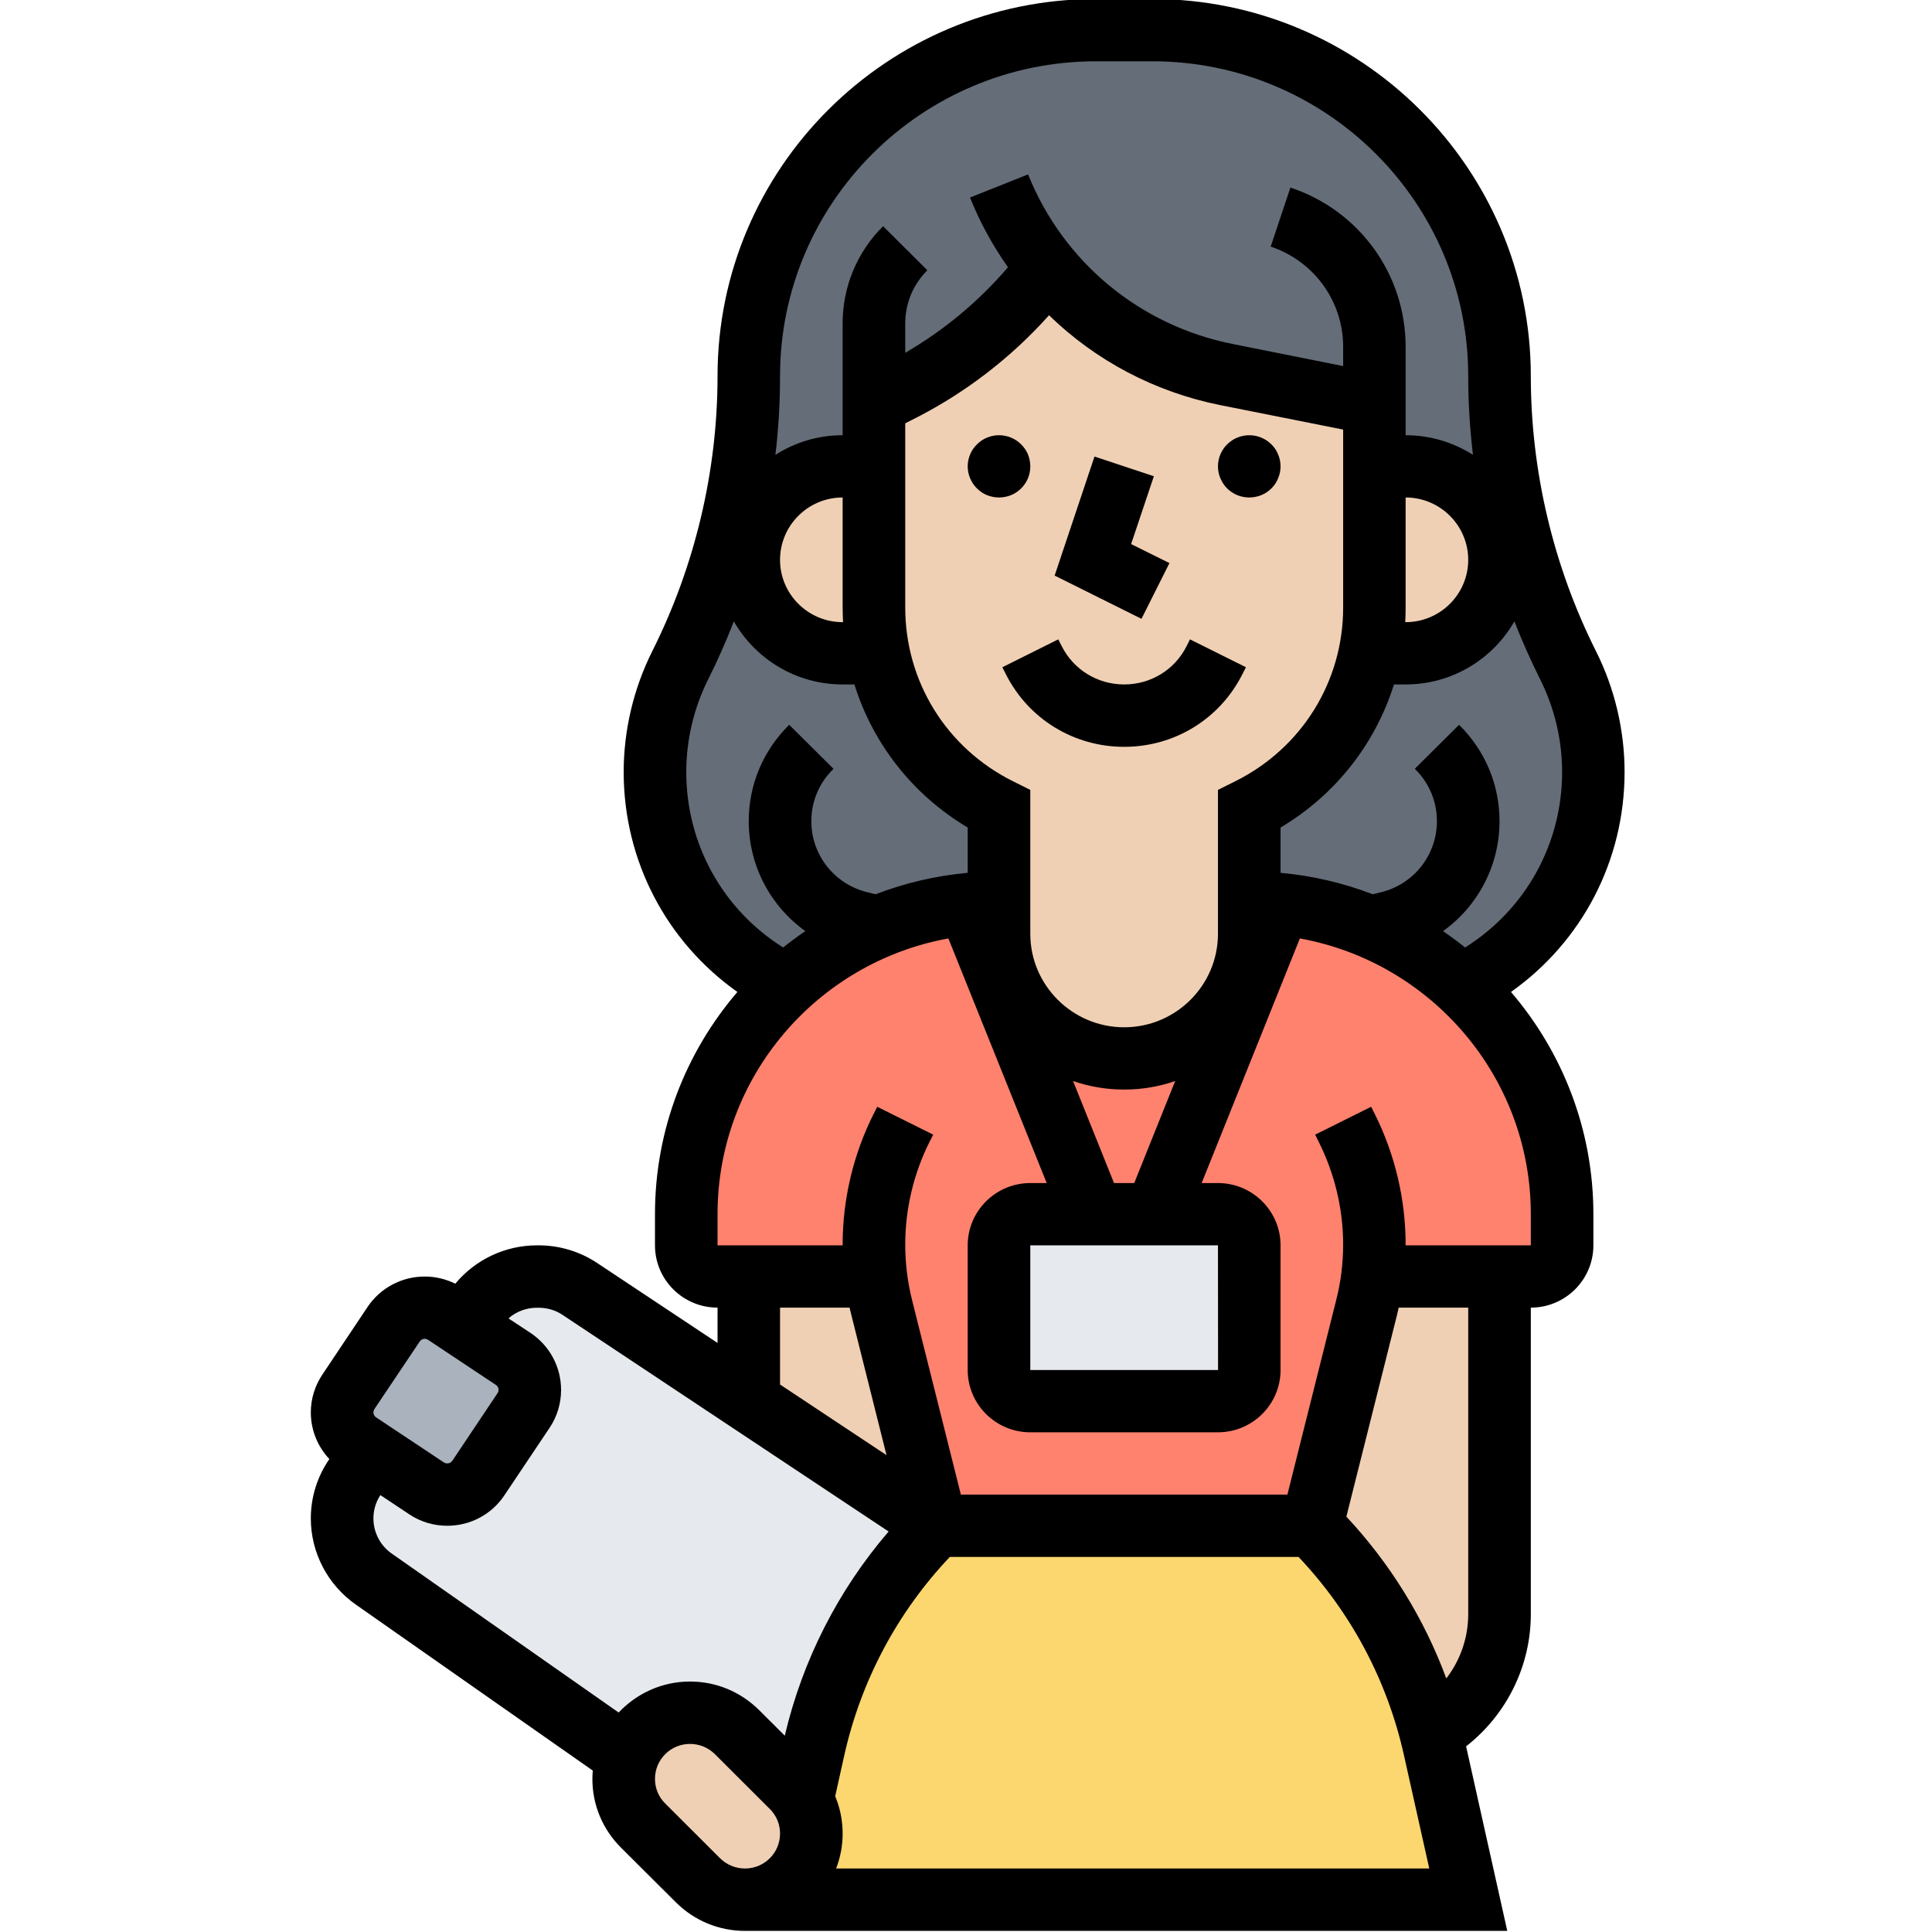
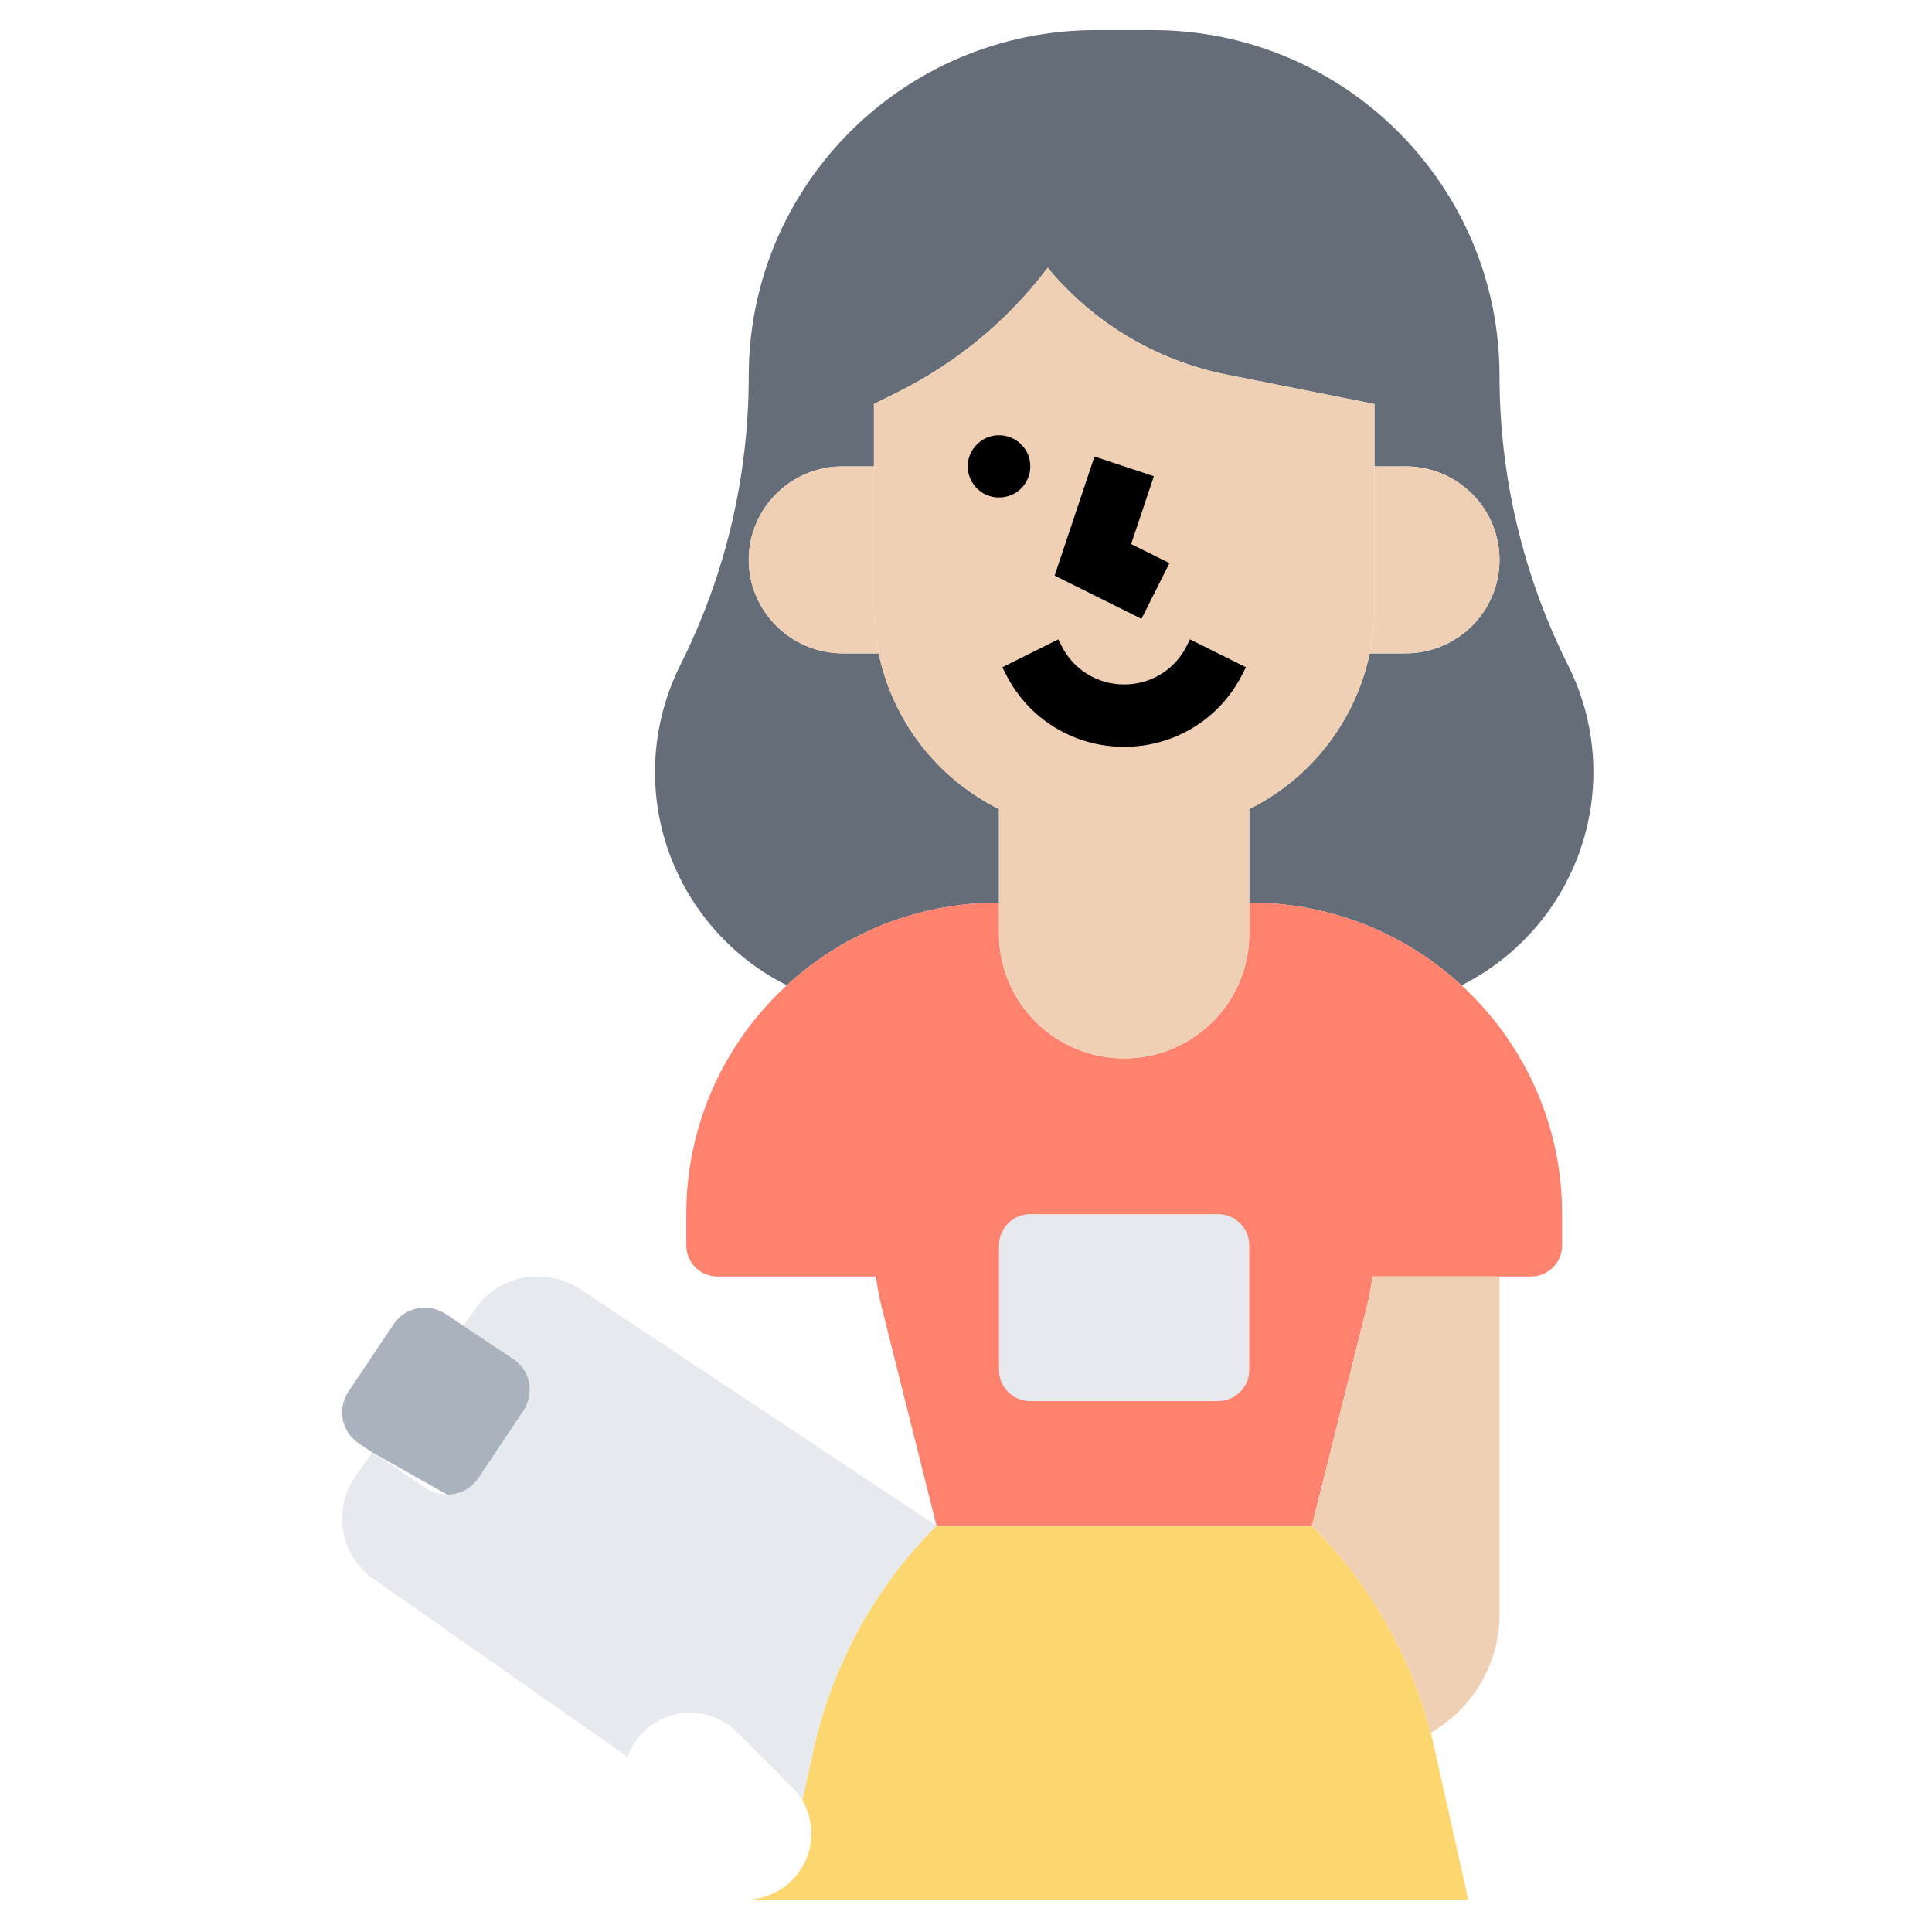
<svg xmlns="http://www.w3.org/2000/svg" width="100" viewBox="0 0 75 75" height="100" preserveAspectRatio="xMidYMid meet">
  <defs>
    <clipPath id="0ddcaeb916">
-       <path d="M 12.066 0 L 63.066 0 L 63.066 74.957 L 12.066 74.957 Z M 12.066 0 " clip-rule="nonzero" />
-     </clipPath>
+       </clipPath>
  </defs>
  <rect x="-7.5" width="90" fill="#ffffff" y="-7.5" height="90" fill-opacity="1" />
  <path fill="#656d78" d="M 33.926 15.684 L 33.926 18.105 L 32.711 18.105 C 30.699 18.105 29.066 19.73 29.066 21.734 C 29.066 22.734 29.477 23.641 30.137 24.297 C 30.797 24.953 31.707 25.363 32.711 25.363 L 34.109 25.363 C 34.648 27.953 36.348 30.195 38.781 31.41 L 38.781 35.039 C 37.113 35.039 35.52 35.375 34.074 35.98 C 32.762 36.531 31.57 37.305 30.543 38.25 C 28.984 37.469 27.707 36.277 26.816 34.844 C 25.926 33.41 25.426 31.73 25.426 29.969 C 25.426 29.25 25.512 28.535 25.676 27.84 C 25.84 27.145 26.086 26.469 26.406 25.824 C 27.281 24.078 27.949 22.25 28.395 20.363 C 28.84 18.48 29.066 16.547 29.066 14.598 C 29.066 7.18 35.102 1.168 42.547 1.168 L 44.73 1.168 C 48.453 1.168 51.824 2.672 54.262 5.102 C 56.703 7.531 58.211 10.887 58.211 14.598 C 58.211 16.547 58.438 18.48 58.887 20.363 C 59.332 22.25 59.996 24.078 60.871 25.824 C 61.195 26.469 61.441 27.145 61.605 27.84 C 61.77 28.535 61.855 29.25 61.855 29.969 C 61.855 33.492 59.852 36.684 56.738 38.25 C 55.711 37.305 54.516 36.531 53.207 35.98 C 51.758 35.375 50.168 35.039 48.496 35.039 L 48.496 31.41 C 50.93 30.195 52.629 27.953 53.172 25.363 L 54.566 25.363 C 55.574 25.363 56.484 24.953 57.145 24.297 C 57.801 23.641 58.211 22.734 58.211 21.734 C 58.211 19.73 56.578 18.105 54.566 18.105 L 53.355 18.105 L 53.355 15.684 L 47.621 14.543 C 44.859 13.992 42.418 12.508 40.672 10.395 C 39.141 12.426 37.152 14.074 34.867 15.215 Z M 33.926 15.684 " fill-opacity="1" fill-rule="nonzero" />
  <path fill="#fcd770" d="M 55.684 67.867 L 56.996 73.746 L 28.922 73.746 C 29.633 73.746 30.277 73.457 30.742 72.996 C 31.207 72.531 31.496 71.891 31.496 71.18 C 31.496 70.84 31.43 70.508 31.301 70.199 C 31.254 70.09 31.203 69.984 31.145 69.883 L 31.594 67.867 C 32.324 64.598 33.977 61.602 36.355 59.23 L 50.926 59.23 C 53.156 61.453 54.75 64.227 55.539 67.266 C 55.59 67.465 55.641 67.668 55.684 67.867 Z M 55.684 67.867 " fill-opacity="1" fill-rule="nonzero" />
  <path fill="#ff826e" d="M 34.004 49.555 L 27.855 49.555 C 27.184 49.555 26.641 49.012 26.641 48.344 L 26.641 47.133 C 26.641 43.793 28 40.77 30.195 38.582 C 30.309 38.469 30.426 38.359 30.543 38.25 C 31.57 37.305 32.762 36.531 34.074 35.98 C 35.52 35.375 37.113 35.039 38.781 35.039 L 38.781 36.25 C 38.781 38.918 40.957 41.086 43.641 41.086 C 44.98 41.086 46.195 40.547 47.074 39.668 C 47.953 38.793 48.496 37.586 48.496 36.25 L 48.496 35.039 C 50.168 35.039 51.758 35.375 53.207 35.98 C 54.516 36.531 55.711 37.305 56.738 38.25 C 56.855 38.359 56.973 38.469 57.082 38.582 C 59.281 40.77 60.641 43.793 60.641 47.133 L 60.641 48.344 C 60.641 49.012 60.098 49.555 59.426 49.555 L 53.277 49.555 C 53.227 49.961 53.152 50.363 53.051 50.762 L 50.926 59.23 L 36.355 59.23 L 34.23 50.762 C 34.129 50.363 34.055 49.961 34.004 49.555 Z M 34.004 49.555 " fill-opacity="1" fill-rule="nonzero" />
  <path fill="#e6e9ed" d="M 48.496 48.344 L 48.496 53.184 C 48.496 53.852 47.953 54.391 47.281 54.391 L 39.996 54.391 C 39.324 54.391 38.781 53.852 38.781 53.184 L 38.781 48.344 C 38.781 47.676 39.324 47.133 39.996 47.133 L 47.281 47.133 C 47.953 47.133 48.496 47.676 48.496 48.344 Z M 48.496 48.344 " fill-opacity="1" fill-rule="nonzero" />
  <path fill="#e6e9ed" d="M 36.355 59.23 C 33.977 61.602 32.324 64.598 31.594 67.867 L 31.145 69.883 C 31.035 69.695 30.898 69.523 30.742 69.367 L 28.609 67.238 C 28.125 66.758 27.469 66.488 26.785 66.488 C 26.074 66.488 25.43 66.777 24.965 67.238 C 24.695 67.508 24.488 67.836 24.359 68.199 L 14.512 61.301 C 13.742 60.762 13.281 59.883 13.281 58.945 C 13.281 58.645 13.328 58.348 13.422 58.066 C 13.512 57.781 13.648 57.512 13.82 57.27 L 14.457 56.383 L 16.559 57.781 C 16.797 57.938 17.078 58.02 17.363 58.02 C 17.605 58.02 17.84 57.961 18.047 57.852 C 18.254 57.738 18.434 57.578 18.57 57.379 L 20.324 54.758 C 20.484 54.52 20.566 54.238 20.566 53.957 C 20.566 53.715 20.508 53.48 20.398 53.273 C 20.285 53.066 20.125 52.891 19.922 52.754 L 17.984 51.465 L 18.488 50.762 C 19.031 50.004 19.906 49.555 20.844 49.555 L 20.906 49.555 C 21.477 49.555 22.035 49.723 22.512 50.039 L 29.066 54.391 Z M 36.355 59.23 " fill-opacity="1" fill-rule="nonzero" />
-   <path fill="#aab2bd" d="M 20.398 53.273 C 20.508 53.48 20.566 53.715 20.566 53.957 C 20.566 54.238 20.484 54.52 20.324 54.758 L 18.57 57.379 C 18.434 57.578 18.254 57.738 18.047 57.852 C 17.84 57.961 17.605 58.02 17.363 58.02 C 17.078 58.02 16.797 57.938 16.559 57.781 L 14.457 56.383 L 13.926 56.031 C 13.727 55.895 13.566 55.719 13.453 55.512 C 13.344 55.305 13.281 55.07 13.281 54.828 C 13.281 54.547 13.367 54.266 13.523 54.027 L 15.281 51.406 C 15.418 51.203 15.594 51.043 15.805 50.934 C 16.012 50.824 16.246 50.762 16.488 50.762 C 16.773 50.762 17.055 50.848 17.293 51.004 L 17.984 51.465 L 19.922 52.754 C 20.125 52.891 20.285 53.066 20.398 53.273 Z M 20.398 53.273 " fill-opacity="1" fill-rule="nonzero" />
-   <path fill="#f0d0b4" d="M 31.301 70.199 C 31.43 70.508 31.496 70.84 31.496 71.18 C 31.496 71.891 31.207 72.531 30.742 72.996 C 30.277 73.457 29.633 73.746 28.922 73.746 C 28.238 73.746 27.582 73.477 27.098 72.996 L 24.965 70.867 C 24.484 70.387 24.211 69.734 24.211 69.055 C 24.211 68.754 24.262 68.465 24.359 68.199 C 24.488 67.836 24.695 67.508 24.965 67.238 C 25.43 66.777 26.074 66.488 26.785 66.488 C 27.469 66.488 28.125 66.758 28.609 67.238 L 30.742 69.367 C 30.898 69.523 31.035 69.695 31.145 69.883 C 31.203 69.984 31.254 70.09 31.301 70.199 Z M 31.301 70.199 " fill-opacity="1" fill-rule="nonzero" />
-   <path fill="#f0d0b4" d="M 34.23 50.762 L 36.355 59.23 L 29.066 54.391 L 29.066 49.555 L 34.004 49.555 C 34.055 49.961 34.129 50.363 34.23 50.762 Z M 34.23 50.762 " fill-opacity="1" fill-rule="nonzero" />
+   <path fill="#aab2bd" d="M 20.398 53.273 C 20.508 53.48 20.566 53.715 20.566 53.957 C 20.566 54.238 20.484 54.52 20.324 54.758 L 18.57 57.379 C 18.434 57.578 18.254 57.738 18.047 57.852 C 17.84 57.961 17.605 58.02 17.363 58.02 L 14.457 56.383 L 13.926 56.031 C 13.727 55.895 13.566 55.719 13.453 55.512 C 13.344 55.305 13.281 55.07 13.281 54.828 C 13.281 54.547 13.367 54.266 13.523 54.027 L 15.281 51.406 C 15.418 51.203 15.594 51.043 15.805 50.934 C 16.012 50.824 16.246 50.762 16.488 50.762 C 16.773 50.762 17.055 50.848 17.293 51.004 L 17.984 51.465 L 19.922 52.754 C 20.125 52.891 20.285 53.066 20.398 53.273 Z M 20.398 53.273 " fill-opacity="1" fill-rule="nonzero" />
  <path fill="#f0d0b4" d="M 58.211 49.555 L 58.211 62.664 C 58.211 64.59 57.168 66.332 55.539 67.266 C 54.75 64.227 53.156 61.453 50.926 59.23 L 53.051 50.762 C 53.152 50.363 53.227 49.961 53.277 49.555 Z M 58.211 49.555 " fill-opacity="1" fill-rule="nonzero" />
  <path fill="#f0d0b4" d="M 54.566 18.105 C 56.578 18.105 58.211 19.73 58.211 21.734 C 58.211 22.734 57.801 23.641 57.145 24.297 C 56.484 24.953 55.574 25.363 54.566 25.363 L 53.172 25.363 C 53.293 24.781 53.355 24.188 53.355 23.582 L 53.355 18.105 Z M 54.566 18.105 " fill-opacity="1" fill-rule="nonzero" />
  <path fill="#f0d0b4" d="M 53.355 18.105 L 53.355 23.582 C 53.355 24.188 53.293 24.781 53.172 25.363 C 52.629 27.953 50.93 30.195 48.496 31.41 L 48.496 36.25 C 48.496 37.586 47.953 38.793 47.074 39.668 C 46.195 40.547 44.98 41.086 43.641 41.086 C 40.957 41.086 38.781 38.918 38.781 36.25 L 38.781 31.41 C 36.348 30.195 34.648 27.953 34.109 25.363 C 33.988 24.781 33.926 24.188 33.926 23.582 L 33.926 15.684 L 34.867 15.215 C 37.152 14.074 39.141 12.426 40.672 10.395 C 42.418 12.508 44.859 13.992 47.621 14.543 L 53.355 15.684 Z M 53.355 18.105 " fill-opacity="1" fill-rule="nonzero" />
  <path fill="#f0d0b4" d="M 34.109 25.363 L 32.711 25.363 C 31.707 25.363 30.797 24.953 30.137 24.297 C 29.477 23.641 29.066 22.734 29.066 21.734 C 29.066 19.73 30.699 18.105 32.711 18.105 L 33.926 18.105 L 33.926 23.582 C 33.926 24.188 33.988 24.781 34.109 25.363 Z M 34.109 25.363 " fill-opacity="1" fill-rule="nonzero" />
  <path fill="#000000" d="M 39.996 18.105 C 39.996 18.266 39.965 18.418 39.906 18.566 C 39.844 18.715 39.754 18.848 39.641 18.961 C 39.527 19.074 39.395 19.16 39.246 19.223 C 39.098 19.281 38.945 19.312 38.781 19.312 C 38.621 19.312 38.465 19.281 38.316 19.223 C 38.168 19.16 38.039 19.074 37.926 18.961 C 37.809 18.848 37.723 18.715 37.66 18.566 C 37.598 18.418 37.566 18.266 37.566 18.105 C 37.566 17.945 37.598 17.789 37.66 17.641 C 37.723 17.492 37.809 17.363 37.926 17.25 C 38.039 17.137 38.168 17.047 38.316 16.988 C 38.465 16.926 38.621 16.895 38.781 16.895 C 38.945 16.895 39.098 16.926 39.246 16.988 C 39.395 17.047 39.527 17.137 39.641 17.25 C 39.754 17.363 39.844 17.492 39.906 17.641 C 39.965 17.789 39.996 17.945 39.996 18.105 Z M 39.996 18.105 " fill-opacity="1" fill-rule="nonzero" />
-   <path fill="#000000" d="M 49.711 18.105 C 49.711 18.266 49.68 18.418 49.617 18.566 C 49.559 18.715 49.469 18.848 49.355 18.961 C 49.242 19.074 49.109 19.16 48.961 19.223 C 48.812 19.281 48.656 19.312 48.496 19.312 C 48.336 19.312 48.18 19.281 48.031 19.223 C 47.883 19.16 47.754 19.074 47.637 18.961 C 47.523 18.848 47.438 18.715 47.375 18.566 C 47.312 18.418 47.281 18.266 47.281 18.105 C 47.281 17.945 47.312 17.789 47.375 17.641 C 47.438 17.492 47.523 17.363 47.637 17.25 C 47.754 17.137 47.883 17.047 48.031 16.988 C 48.18 16.926 48.336 16.895 48.496 16.895 C 48.656 16.895 48.812 16.926 48.961 16.988 C 49.109 17.047 49.242 17.137 49.355 17.25 C 49.469 17.363 49.559 17.492 49.617 17.641 C 49.68 17.789 49.711 17.945 49.711 18.105 Z M 49.711 18.105 " fill-opacity="1" fill-rule="nonzero" />
  <path fill="#000000" d="M 41.211 25.074 L 41.082 24.82 L 38.91 25.902 L 39.039 26.156 C 39.914 27.906 41.68 28.992 43.641 28.992 C 45.602 28.992 47.363 27.906 48.238 26.156 L 48.367 25.902 L 46.195 24.82 L 46.066 25.078 C 45.605 26 44.676 26.57 43.641 26.57 C 42.605 26.57 41.676 26 41.211 25.074 Z M 41.211 25.074 " fill-opacity="1" fill-rule="nonzero" />
  <path fill="#000000" d="M 45.398 21.859 L 43.91 21.121 L 44.793 18.488 L 42.488 17.723 L 40.941 22.344 L 44.312 24.023 Z M 45.398 21.859 " fill-opacity="1" fill-rule="nonzero" />
  <g clip-path="url(#0ddcaeb916)">
    <path fill="#000000" d="M 63.066 29.969 C 63.066 28.352 62.684 26.73 61.957 25.281 C 60.301 21.98 59.426 18.289 59.426 14.598 C 59.426 6.527 52.832 -0.039 44.73 -0.039 L 42.547 -0.039 C 34.445 -0.039 27.855 6.527 27.855 14.598 C 27.855 18.289 26.977 21.98 25.32 25.281 C 24.594 26.73 24.211 28.352 24.211 29.969 C 24.211 33.414 25.871 36.559 28.625 38.508 C 26.633 40.832 25.426 43.844 25.426 47.133 L 25.426 48.344 C 25.426 49.68 26.516 50.762 27.855 50.762 L 27.855 52.133 L 23.184 49.031 C 22.508 48.582 21.719 48.344 20.906 48.344 L 20.844 48.344 C 19.613 48.344 18.449 48.898 17.676 49.832 C 17.305 49.652 16.902 49.555 16.488 49.555 C 15.594 49.555 14.766 49.996 14.27 50.734 L 12.516 53.359 C 12.223 53.797 12.066 54.305 12.066 54.828 C 12.066 55.512 12.328 56.152 12.785 56.641 C 12.316 57.32 12.066 58.117 12.066 58.945 C 12.066 60.273 12.719 61.523 13.812 62.289 L 23.012 68.734 C 23.004 68.84 22.996 68.945 22.996 69.055 C 22.996 70.062 23.391 71.012 24.105 71.723 L 26.242 73.852 C 26.957 74.562 27.91 74.957 28.922 74.957 L 58.512 74.957 L 56.914 67.793 C 58.48 66.57 59.426 64.68 59.426 62.664 L 59.426 50.762 C 60.766 50.762 61.855 49.68 61.855 48.344 L 61.855 47.133 C 61.855 43.844 60.648 40.832 58.656 38.508 C 61.41 36.559 63.066 33.414 63.066 29.969 Z M 59.785 26.363 C 60.344 27.477 60.641 28.723 60.641 29.969 C 60.641 32.77 59.215 35.312 56.875 36.781 C 56.598 36.559 56.312 36.348 56.02 36.145 C 57.367 35.18 58.211 33.609 58.211 31.879 C 58.211 30.473 57.66 29.152 56.664 28.16 L 56.641 28.137 L 54.922 29.844 L 54.949 29.871 C 55.484 30.406 55.781 31.117 55.781 31.875 C 55.781 33.184 54.895 34.316 53.625 34.633 L 53.289 34.715 C 52.16 34.281 50.961 33.996 49.711 33.883 L 49.711 32.125 C 51.844 30.855 53.391 28.875 54.113 26.57 L 54.566 26.57 C 56.375 26.57 57.953 25.582 58.789 24.121 C 59.086 24.883 59.418 25.633 59.785 26.363 Z M 47.281 48.344 L 47.285 53.184 C 47.285 53.184 47.285 53.184 47.281 53.184 L 39.996 53.184 L 39.996 48.344 Z M 43.246 45.926 L 41.656 41.965 C 42.277 42.18 42.945 42.297 43.641 42.297 C 44.336 42.297 45 42.18 45.621 41.965 L 44.031 45.926 Z M 32.727 24.152 L 32.711 24.152 C 31.371 24.152 30.281 23.066 30.281 21.734 C 30.281 20.398 31.371 19.312 32.711 19.312 L 32.711 23.582 C 32.711 23.773 32.719 23.961 32.727 24.152 Z M 35.141 16.434 L 35.41 16.297 C 37.414 15.297 39.23 13.91 40.723 12.238 C 42.527 13.992 44.824 15.219 47.387 15.73 L 52.141 16.676 L 52.141 23.582 C 52.141 26.457 50.535 29.043 47.953 30.328 L 47.281 30.664 L 47.281 36.25 C 47.281 38.25 45.648 39.879 43.641 39.879 C 41.633 39.879 39.996 38.25 39.996 36.25 L 39.996 30.664 L 39.324 30.328 C 36.742 29.043 35.141 26.457 35.141 23.582 Z M 54.566 23.582 L 54.566 19.312 C 55.906 19.312 56.996 20.398 56.996 21.734 C 56.996 23.066 55.906 24.152 54.566 24.152 L 54.551 24.152 C 54.562 23.961 54.566 23.773 54.566 23.582 Z M 42.547 2.379 L 44.73 2.379 C 51.496 2.379 56.996 7.859 56.996 14.598 C 56.996 15.617 57.059 16.641 57.18 17.656 C 56.422 17.176 55.527 16.895 54.566 16.895 L 54.566 13.461 C 54.566 10.652 52.77 8.168 50.094 7.281 L 49.328 9.574 C 51.008 10.133 52.141 11.695 52.141 13.461 L 52.141 14.211 L 47.859 13.355 C 44.25 12.637 41.277 10.176 39.91 6.77 L 37.656 7.668 C 38.043 8.637 38.543 9.543 39.129 10.375 C 38 11.695 36.645 12.824 35.141 13.695 L 35.141 12.559 C 35.141 11.777 35.445 11.043 36 10.492 L 34.281 8.781 C 33.27 9.789 32.711 11.129 32.711 12.559 L 32.711 16.895 C 31.75 16.895 30.855 17.176 30.102 17.656 C 30.223 16.641 30.281 15.617 30.281 14.598 C 30.281 7.859 35.785 2.379 42.547 2.379 Z M 26.641 29.969 C 26.641 28.727 26.934 27.477 27.496 26.363 C 27.863 25.633 28.191 24.883 28.488 24.121 C 29.324 25.582 30.902 26.57 32.711 26.57 L 33.168 26.57 C 33.887 28.875 35.434 30.855 37.566 32.125 L 37.566 33.883 C 36.32 33.996 35.117 34.281 33.992 34.715 L 33.656 34.633 C 32.383 34.316 31.496 33.184 31.496 31.879 C 31.496 31.117 31.793 30.406 32.332 29.871 L 32.355 29.844 L 30.637 28.137 L 30.613 28.16 C 29.617 29.152 29.066 30.473 29.066 31.879 C 29.066 33.609 29.914 35.18 31.262 36.145 C 30.965 36.348 30.68 36.559 30.402 36.781 C 28.062 35.312 26.641 32.77 26.641 29.969 Z M 30.281 50.762 L 32.98 50.762 C 33.004 50.859 33.027 50.957 33.051 51.055 L 34.414 56.488 L 30.281 53.746 Z M 14.535 54.699 L 16.293 52.078 C 16.336 52.012 16.406 51.973 16.488 51.973 C 16.535 51.973 16.578 51.988 16.617 52.012 L 19.25 53.762 C 19.316 53.805 19.355 53.875 19.355 53.957 C 19.355 54 19.34 54.047 19.312 54.086 L 17.559 56.707 C 17.488 56.812 17.34 56.84 17.234 56.773 L 14.602 55.023 C 14.535 54.98 14.496 54.906 14.496 54.828 C 14.496 54.781 14.512 54.738 14.535 54.699 Z M 15.211 60.312 C 14.762 60 14.496 59.488 14.496 58.945 C 14.496 58.621 14.59 58.309 14.766 58.039 L 15.887 58.785 C 16.324 59.078 16.836 59.23 17.363 59.23 C 18.258 59.23 19.086 58.789 19.578 58.051 L 21.336 55.426 C 21.629 54.988 21.781 54.48 21.781 53.957 C 21.781 53.066 21.34 52.242 20.598 51.746 L 19.738 51.18 C 20.039 50.914 20.434 50.766 20.844 50.766 L 20.906 50.766 C 21.238 50.766 21.562 50.859 21.836 51.043 L 34.496 59.453 C 32.539 61.73 31.156 64.441 30.465 67.379 L 29.469 66.387 C 28.75 65.672 27.801 65.277 26.785 65.277 C 25.695 65.277 24.711 65.742 24.016 66.48 Z M 27.957 72.141 L 25.824 70.012 C 25.566 69.758 25.426 69.418 25.426 69.055 C 25.426 68.305 26.035 67.699 26.785 67.699 C 27.152 67.699 27.492 67.84 27.75 68.094 L 29.883 70.223 C 30.141 70.477 30.281 70.816 30.281 71.18 C 30.281 71.93 29.672 72.535 28.922 72.535 C 28.559 72.535 28.215 72.395 27.957 72.141 Z M 32.457 72.535 C 32.621 72.117 32.711 71.66 32.711 71.18 C 32.711 70.676 32.613 70.184 32.422 69.73 L 32.777 68.133 C 33.426 65.238 34.836 62.59 36.871 60.441 L 50.41 60.441 C 52.445 62.59 53.855 65.238 54.5 68.133 L 55.484 72.535 Z M 56.996 62.664 C 56.996 63.578 56.688 64.453 56.145 65.156 C 55.285 62.832 53.969 60.699 52.266 58.875 L 54.23 51.055 C 54.254 50.957 54.277 50.859 54.297 50.762 L 56.996 50.762 Z M 59.426 48.344 L 54.566 48.344 C 54.566 48.332 54.566 48.32 54.566 48.309 C 54.566 46.562 54.152 44.812 53.371 43.25 L 53.227 42.965 L 51.055 44.047 L 51.195 44.332 C 51.812 45.562 52.141 46.938 52.141 48.309 C 52.141 49.035 52.051 49.762 51.871 50.469 L 49.977 58.02 L 37.301 58.02 L 35.406 50.469 C 35.23 49.762 35.141 49.035 35.141 48.309 C 35.141 46.938 35.465 45.562 36.082 44.332 L 36.227 44.047 L 34.055 42.965 L 33.91 43.25 C 33.125 44.812 32.711 46.562 32.711 48.309 C 32.711 48.32 32.711 48.332 32.711 48.344 L 27.855 48.344 L 27.855 47.133 C 27.855 41.801 31.727 37.352 36.816 36.43 L 40.633 45.926 L 39.996 45.926 C 38.656 45.926 37.566 47.012 37.566 48.344 L 37.566 53.184 C 37.566 54.516 38.656 55.602 39.996 55.602 L 47.281 55.602 C 48.621 55.602 49.711 54.516 49.711 53.184 L 49.711 48.344 C 49.711 47.012 48.621 45.926 47.281 45.926 L 46.648 45.926 L 50.461 36.43 C 55.551 37.352 59.426 41.801 59.426 47.133 Z M 59.426 48.344 " fill-opacity="1" fill-rule="nonzero" />
  </g>
</svg>